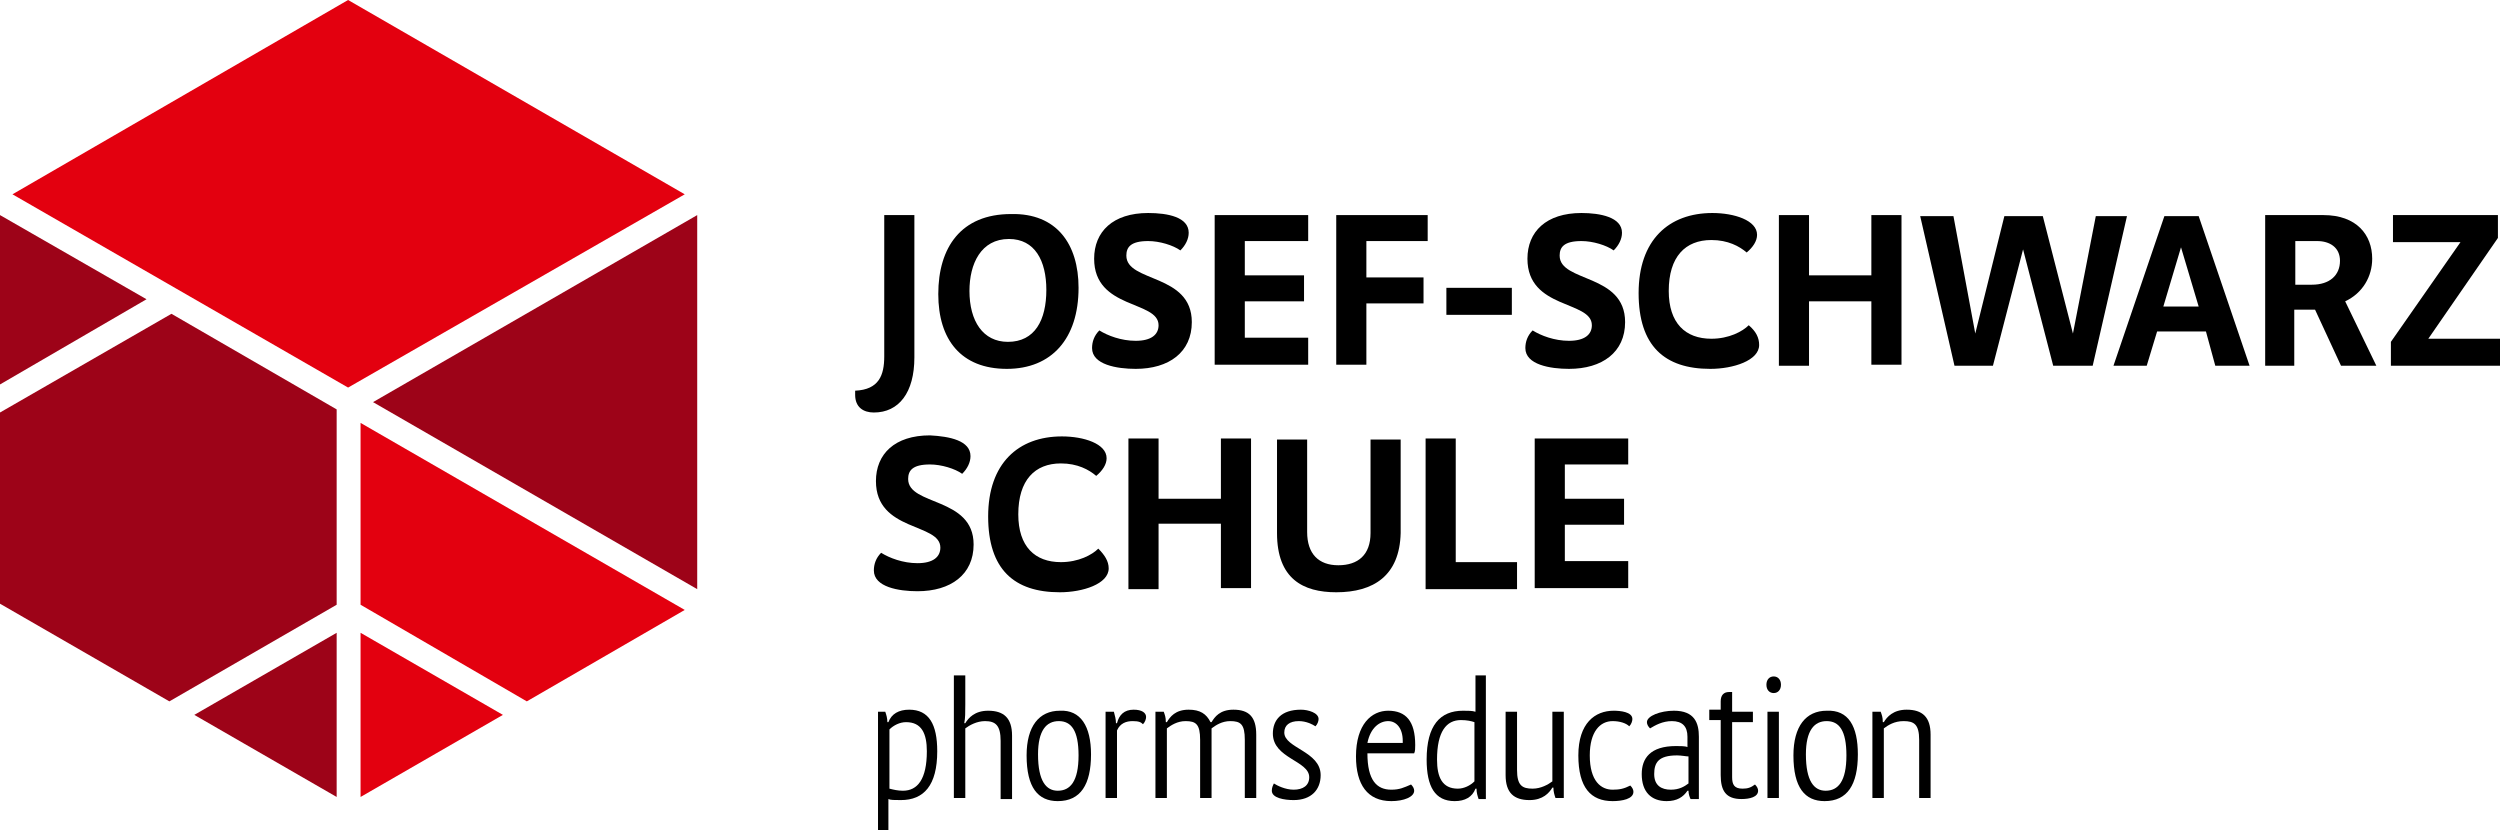
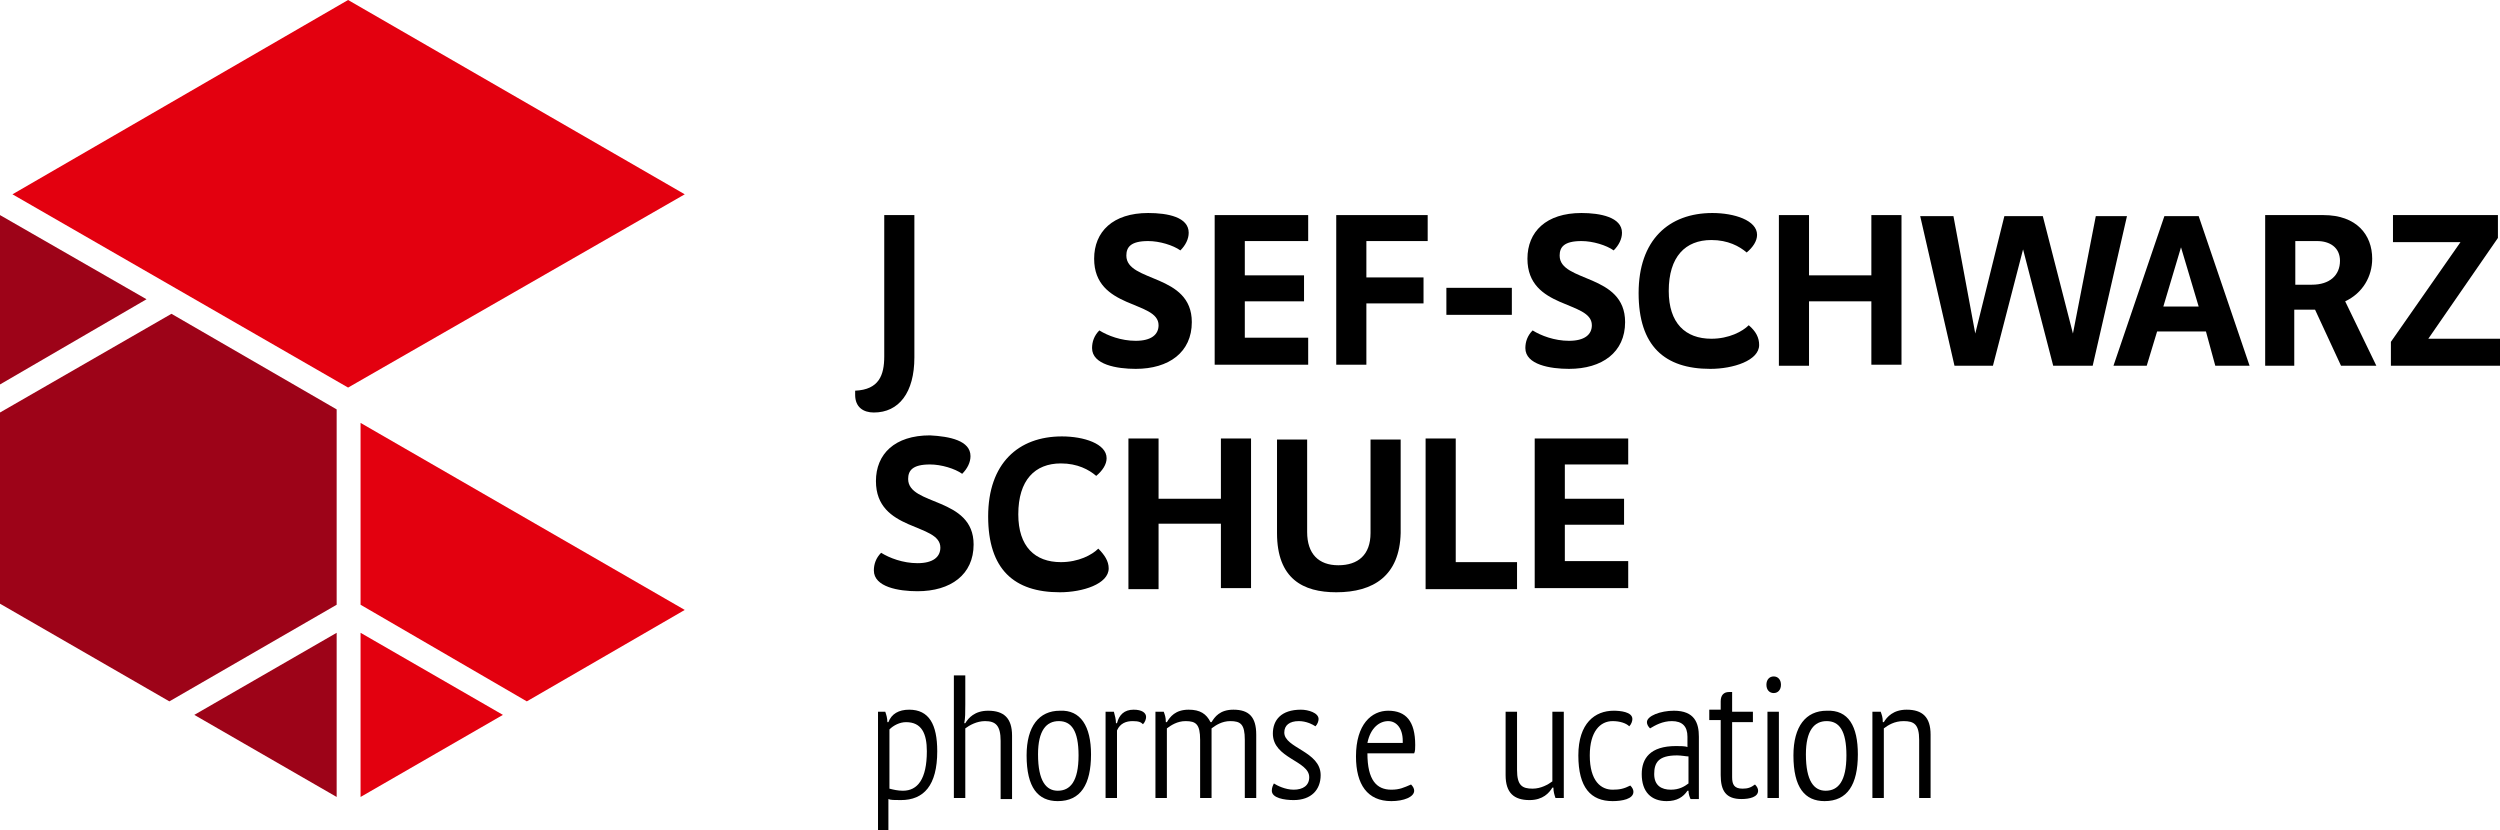
<svg xmlns="http://www.w3.org/2000/svg" version="1.1" id="Ebene_1" x="0px" y="0px" viewBox="0 0 240.6 79.9" style="enable-background:new 0 0 240.6 79.9;" xml:space="preserve">
  <style type="text/css">
	.st0{fill:#E3000F;}
	.st1{fill:#9D0318;}
	.st2{enable-background:new    ;}
</style>
  <g id="Ebene_1_00000067201183121943767780000006630813065839407288_">
    <polygon class="st0" points="33.5,0 1.2,18.7 33.5,37.3 65.9,18.7  " />
-     <polygon class="st1" points="67.1,56.7 67.1,20.7 35.9,38.7  " />
    <polygon class="st1" points="0,39.7 0,58.1 16.3,67.5 32.4,58.2 32.4,39.4 16.5,30.2  " />
    <polygon class="st1" points="18.7,68.8 32.4,76.7 32.4,60.9  " />
    <polygon class="st1" points="0,37 14.1,28.8 0,20.7  " />
    <polygon class="st0" points="34.7,76.7 48.4,68.8 34.7,60.9  " />
    <polygon class="st0" points="34.7,58.2 50.7,67.5 65.9,58.7 34.7,40.7  " />
  </g>
  <g id="Ebene_2_00000037682314620091072960000016768205596927673524_">
    <g class="st2">
      <path d="M85.6,80.1h-1.1V68.5h0.7c0.1,0.3,0.2,0.6,0.2,1h0.1c0.3-0.8,1-1.2,2-1.2c1.9,0,2.7,1.4,2.7,4c0,3.3-1.3,4.7-3.5,4.7    c-0.6,0-1,0-1.2-0.1V80.1z M86.9,76.1c1.4,0,2.3-1.1,2.3-3.8c0-1.7-0.5-2.8-2-2.8c-0.6,0-1.2,0.3-1.6,0.7v5.7    C86,76,86.4,76.1,86.9,76.1z" />
    </g>
    <g class="st2">
      <path d="M91.8,76.8V65h1.1v2.8c0,0.8,0,1.3-0.1,1.8h0.1c0.3-0.5,0.9-1.2,2.2-1.2c1.5,0,2.3,0.7,2.3,2.4v6.1h-1.1v-5.6    c0-1.5-0.5-1.9-1.5-1.9c-0.8,0-1.5,0.4-1.9,0.7v6.7H91.8z" />
      <path d="M105,72.6c0,2.9-1,4.5-3.2,4.5c-1.9,0-3-1.3-3-4.4c0-2.8,1.2-4.3,3.2-4.3C104,68.3,105,69.9,105,72.6z M99.9,72.6    c0,2.6,0.8,3.5,1.9,3.5c1.2,0,2-0.9,2-3.4c0-2.4-0.7-3.3-1.9-3.3S99.9,70.3,99.9,72.6z" />
    </g>
    <g class="st2">
      <path d="M107.2,68.5c0.1,0.4,0.2,0.7,0.2,1.1h0.1c0.2-0.8,0.7-1.3,1.6-1.3c0.8,0,1.2,0.3,1.2,0.7c0,0.2-0.1,0.5-0.3,0.7    c-0.2-0.2-0.4-0.3-1-0.3c-0.6,0-1.2,0.2-1.5,0.9v6.5h-1.1v-8.3H107.2z" />
    </g>
    <g class="st2">
      <path d="M116.6,76.8h-1.1v-5.6c0-1.5-0.4-1.8-1.4-1.8c-0.8,0-1.4,0.4-1.8,0.7v6.7h-1.1v-8.3h0.8c0.1,0.3,0.2,0.5,0.2,1h0.1    c0.3-0.5,0.8-1.2,2.1-1.2c1.1,0,1.7,0.4,2.1,1.2h0.1c0.3-0.5,0.8-1.2,2.1-1.2c1.5,0,2.2,0.7,2.2,2.4v6.1h-1.1v-5.6    c0-1.5-0.4-1.8-1.4-1.8c-0.8,0-1.4,0.4-1.8,0.7V76.8z" />
    </g>
    <g class="st2">
      <path d="M126.9,69.2c0,0.2-0.1,0.5-0.3,0.7c-0.3-0.2-0.9-0.5-1.6-0.5c-0.9,0-1.4,0.4-1.4,1.1c0,1.5,3.5,1.8,3.5,4.1    c0,1.4-0.9,2.4-2.6,2.4c-0.9,0-2.1-0.2-2.1-0.9c0-0.3,0.1-0.5,0.2-0.7c0.3,0.2,1.1,0.6,1.9,0.6c0.9,0,1.5-0.4,1.5-1.2    c0-1.6-3.5-1.8-3.5-4.2c0-1.3,0.8-2.3,2.7-2.3C125.9,68.3,126.9,68.6,126.9,69.2z" />
    </g>
    <g class="st2">
      <path d="M133.9,76c0.8,0,1.2-0.2,1.9-0.5c0.2,0.2,0.3,0.4,0.3,0.6c0,0.6-1,1-2.2,1c-2.3,0-3.4-1.6-3.4-4.3c0-3.1,1.5-4.4,3.1-4.4    c1.7,0,2.6,1,2.6,3.3c0,0.3,0,0.6-0.1,0.8h-4.5C131.6,75.1,132.5,76,133.9,76z M135,71.5v-0.2c0-1.2-0.6-1.9-1.4-1.9    c-0.8,0-1.7,0.6-2,2.1H135z" />
    </g>
    <g class="st2">
-       <path d="M141.9,65h1.1v11.9h-0.7c-0.1-0.3-0.2-0.6-0.2-1H142c-0.3,0.8-1,1.2-2,1.2c-1.9,0-2.7-1.4-2.7-4c0-3.3,1.3-4.7,3.5-4.7    c0.5,0,0.9,0,1.2,0.1V65z M140.6,69.3c-1.4,0-2.3,1.1-2.3,3.8c0,1.7,0.5,2.8,2,2.8c0.6,0,1.2-0.3,1.6-0.7v-5.7    C141.6,69.4,141.2,69.3,140.6,69.3z" />
-     </g>
+       </g>
    <g class="st2">
      <path d="M149.4,68.5h1.1v8.3h-0.8c-0.1-0.3-0.2-0.6-0.2-1h-0.1c-0.3,0.5-0.9,1.2-2.2,1.2c-1.5,0-2.3-0.7-2.3-2.4v-6.1h1.1v5.6    c0,1.5,0.5,1.8,1.5,1.8c0.8,0,1.5-0.4,1.9-0.7V68.5z" />
    </g>
    <g class="st2">
      <path d="M155.2,69.4c-1.2,0-2.2,1-2.2,3.3c0,2.5,1.1,3.3,2.2,3.3c0.7,0,1.1-0.1,1.7-0.4c0.2,0.2,0.3,0.4,0.3,0.6    c0,0.7-1.1,0.9-2,0.9c-2.1,0-3.3-1.3-3.3-4.4s1.6-4.3,3.4-4.3c0.6,0,1.8,0.1,1.8,0.8c0,0.2-0.1,0.5-0.3,0.7    C156.5,69.6,155.9,69.4,155.2,69.4z" />
    </g>
    <g class="st2">
      <path d="M162.4,71.9v-1c0-1-0.5-1.5-1.5-1.5c-0.9,0-1.6,0.4-2.1,0.7c-0.2-0.2-0.3-0.4-0.3-0.6c0-0.6,1.3-1.1,2.6-1.1    c2,0,2.4,1.2,2.4,2.5v6h-0.8c-0.1-0.2-0.2-0.5-0.2-0.8h-0.1c-0.4,0.6-1,1-2,1c-1.5,0-2.4-0.9-2.4-2.6c0-1.5,0.8-2.7,3.3-2.7    C161.7,71.8,162.2,71.8,162.4,71.9z M159.2,74.5c0,1.1,0.7,1.5,1.6,1.5c0.8,0,1.3-0.3,1.7-0.6v-2.6c-0.2,0-0.7-0.1-1.1-0.1    C159.6,72.7,159.2,73.4,159.2,74.5z" />
    </g>
    <g class="st2">
      <path d="M166.7,68.5h2v1h-2v5.3c0,0.7,0.2,1.1,1,1.1c0.5,0,0.8-0.1,1.2-0.4c0.2,0.2,0.3,0.4,0.3,0.6c0,0.6-0.8,0.8-1.6,0.8    c-1.5,0-2-0.8-2-2.3v-5.3h-1.1v-1h1.1v-0.8c0-0.6,0.3-0.9,0.8-0.9c0.2,0,0.3,0,0.3,0V68.5z" />
    </g>
    <g class="st2">
      <path d="M171.4,65.9c0,0.5-0.3,0.8-0.7,0.8c-0.4,0-0.7-0.3-0.7-0.8c0-0.5,0.3-0.8,0.7-0.8C171.1,65.1,171.4,65.4,171.4,65.9z     M171.2,76.8h-1.1v-8.3h1.1V76.8z" />
    </g>
    <g class="st2">
      <path d="M178.8,72.6c0,2.9-1,4.5-3.2,4.5c-1.9,0-3-1.3-3-4.4c0-2.8,1.2-4.3,3.2-4.3C177.9,68.3,178.8,69.9,178.8,72.6z     M173.8,72.6c0,2.6,0.8,3.5,1.9,3.5c1.2,0,2-0.9,2-3.4c0-2.4-0.7-3.3-1.9-3.3S173.8,70.3,173.8,72.6z" />
    </g>
    <g class="st2">
      <path d="M181.3,76.8h-1.1v-8.3h0.8c0.1,0.3,0.2,0.5,0.2,1h0.1c0.3-0.5,0.9-1.2,2.2-1.2c1.5,0,2.3,0.7,2.3,2.4v6.1h-1.1v-5.6    c0-1.5-0.5-1.8-1.5-1.8c-0.9,0-1.5,0.4-1.9,0.7V76.8z" />
    </g>
    <g class="st2">
      <path d="M85.1,34.3V20.7H88v13.7c0,3.4-1.5,5.3-3.9,5.3c-1,0-1.8-0.5-1.8-1.7c0-0.1,0-0.3,0-0.4C84.6,37.5,85.1,36.1,85.1,34.3z" />
    </g>
    <g class="st2">
-       <path d="M103.8,27.7c0,4.9-2.6,7.8-6.9,7.8c-4.4,0-6.6-2.8-6.6-7.2c0-4.5,2.2-7.7,7-7.7C101.7,20.5,103.8,23.5,103.8,27.7z     M93.3,28c0,2.9,1.3,4.9,3.7,4.9c2.6,0,3.7-2.1,3.7-5c0-2.8-1.1-4.9-3.6-4.9C94.4,23,93.3,25.4,93.3,28z" />
-     </g>
+       </g>
    <g class="st2">
      <path d="M114.4,22.4c0,0.6-0.3,1.2-0.8,1.7c-0.7-0.5-2-0.9-3.1-0.9c-1.7,0-2.1,0.6-2.1,1.4c0,2.6,6.3,1.7,6.3,6.4    c0,2.9-2.2,4.5-5.4,4.5c-1.8,0-4.2-0.4-4.2-2c0-0.6,0.2-1.2,0.7-1.7c0.8,0.5,2.1,1,3.5,1c1.5,0,2.2-0.6,2.2-1.5    c0-2.4-6.2-1.5-6.2-6.4c0-2.6,1.8-4.4,5.2-4.4C112.4,20.5,114.4,20.9,114.4,22.4z" />
    </g>
    <g class="st2">
      <path d="M116.9,20.7h9v2.5h-6.1v3.3h5.7v2.5h-5.7v3.5h6.1v2.6h-9V20.7z" />
    </g>
    <g class="st2">
      <path d="M128.6,20.7h8.8v2.5h-5.9v3.5h5.5v2.5h-5.5v5.9h-2.9V20.7z" />
    </g>
    <g class="st2">
      <path d="M145.5,30.3h-6.3v-2.6h6.3V30.3z" />
    </g>
    <g class="st2">
      <path d="M156.1,22.4c0,0.6-0.3,1.2-0.8,1.7c-0.7-0.5-2-0.9-3.1-0.9c-1.7,0-2.1,0.6-2.1,1.4c0,2.6,6.3,1.7,6.3,6.4    c0,2.9-2.2,4.5-5.4,4.5c-1.8,0-4.2-0.4-4.2-2c0-0.6,0.2-1.2,0.7-1.7c0.8,0.5,2.1,1,3.5,1c1.5,0,2.2-0.6,2.2-1.5    c0-2.4-6.2-1.5-6.2-6.4c0-2.6,1.8-4.4,5.2-4.4C154,20.5,156.1,20.9,156.1,22.4z" />
    </g>
    <g class="st2">
      <path d="M169.3,33.2c0,1.5-2.5,2.3-4.7,2.3c-4.4,0-6.9-2.2-6.9-7.3s2.9-7.7,7.1-7.7c2.1,0,4.3,0.7,4.3,2.1c0,0.6-0.4,1.2-1,1.7    c-0.7-0.6-1.8-1.2-3.4-1.2c-2.5,0-4.1,1.6-4.1,4.9c0,3.1,1.6,4.6,4.1,4.6c1.7,0,3-0.7,3.6-1.3C169,31.9,169.3,32.5,169.3,33.2z" />
    </g>
    <g class="st2">
      <path d="M174.1,29v6.2h-2.9V20.7h2.9v5.8h6v-5.8h2.9v14.4h-2.9V29H174.1z" />
    </g>
    <g class="st2">
      <path d="M191.8,35.2h-3.7l-3.3-14.4h3.2l2.1,11.3l2.8-11.3h3.7l2.9,11.3l2.2-11.3h3l-3.3,14.4h-3.8l-2.9-11.2L191.8,35.2z" />
    </g>
    <g class="st2">
      <path d="M207.6,31.9l-1,3.3h-3.2l4.9-14.4h3.3l4.9,14.4h-3.3l-0.9-3.3H207.6z M209.9,23.8l-1.7,5.7h3.4L209.9,23.8z" />
    </g>
    <g class="st2">
      <path d="M228.7,35.2h-3.4l-2.5-5.4c-0.2,0-0.4,0-0.7,0h-1.3v5.4H218V20.7h5.6c3.2,0,4.7,1.9,4.7,4.2c0,1.7-0.9,3.3-2.6,4.1    L228.7,35.2z M220.9,27.4h1.6c1.7,0,2.7-0.9,2.7-2.3c0-1.3-1-1.9-2.2-1.9h-2.1V27.4z" />
      <path d="M230.3,23.2v-2.5h10.1v2.2l-6.7,9.7h6.9v2.6h-10.5v-2.3l6.7-9.6H230.3z" />
    </g>
    <g class="st2">
      <path d="M93.4,43.9c0,0.6-0.3,1.2-0.8,1.7c-0.7-0.5-2-0.9-3.1-0.9c-1.7,0-2.1,0.6-2.1,1.4c0,2.6,6.3,1.7,6.3,6.3    c0,2.9-2.2,4.5-5.4,4.5c-1.8,0-4.2-0.4-4.2-2c0-0.6,0.2-1.2,0.7-1.7c0.8,0.5,2.1,1,3.5,1c1.5,0,2.2-0.6,2.2-1.5    c0-2.4-6.2-1.5-6.2-6.4c0-2.6,1.8-4.4,5.2-4.4C91.4,42,93.4,42.4,93.4,43.9z" />
    </g>
    <g class="st2">
      <path d="M106.7,54.7c0,1.5-2.5,2.3-4.7,2.3c-4.4,0-6.9-2.2-6.9-7.3s2.9-7.7,7.1-7.7c2.1,0,4.3,0.7,4.3,2.1c0,0.6-0.4,1.2-1,1.7    c-0.7-0.6-1.8-1.2-3.4-1.2c-2.5,0-4.1,1.6-4.1,4.9c0,3.1,1.6,4.6,4.1,4.6c1.7,0,3-0.7,3.6-1.3C106.3,53.4,106.7,54,106.7,54.7z" />
    </g>
    <g class="st2">
      <path d="M111.5,50.5v6.2h-2.9V42.2h2.9V48h6v-5.8h2.9v14.4h-2.9v-6.2H111.5z" />
      <path d="M128.6,57c-3.2,0-5.7-1.3-5.7-5.7v-9h2.9v8.9c0,2.1,1.1,3.2,3,3.2c1.9,0,3.1-1,3.1-3.1v-9h2.9v9    C134.7,55.4,132.2,57,128.6,57z" />
    </g>
    <g class="st2">
      <path d="M137.2,42.2h2.9v11.9h5.9v2.6h-8.8V42.2z" />
    </g>
    <g class="st2">
      <path d="M147.7,42.2h9v2.5h-6.1v3.3h5.7v2.5h-5.7v3.5h6.1v2.6h-9V42.2z" />
    </g>
  </g>
</svg>